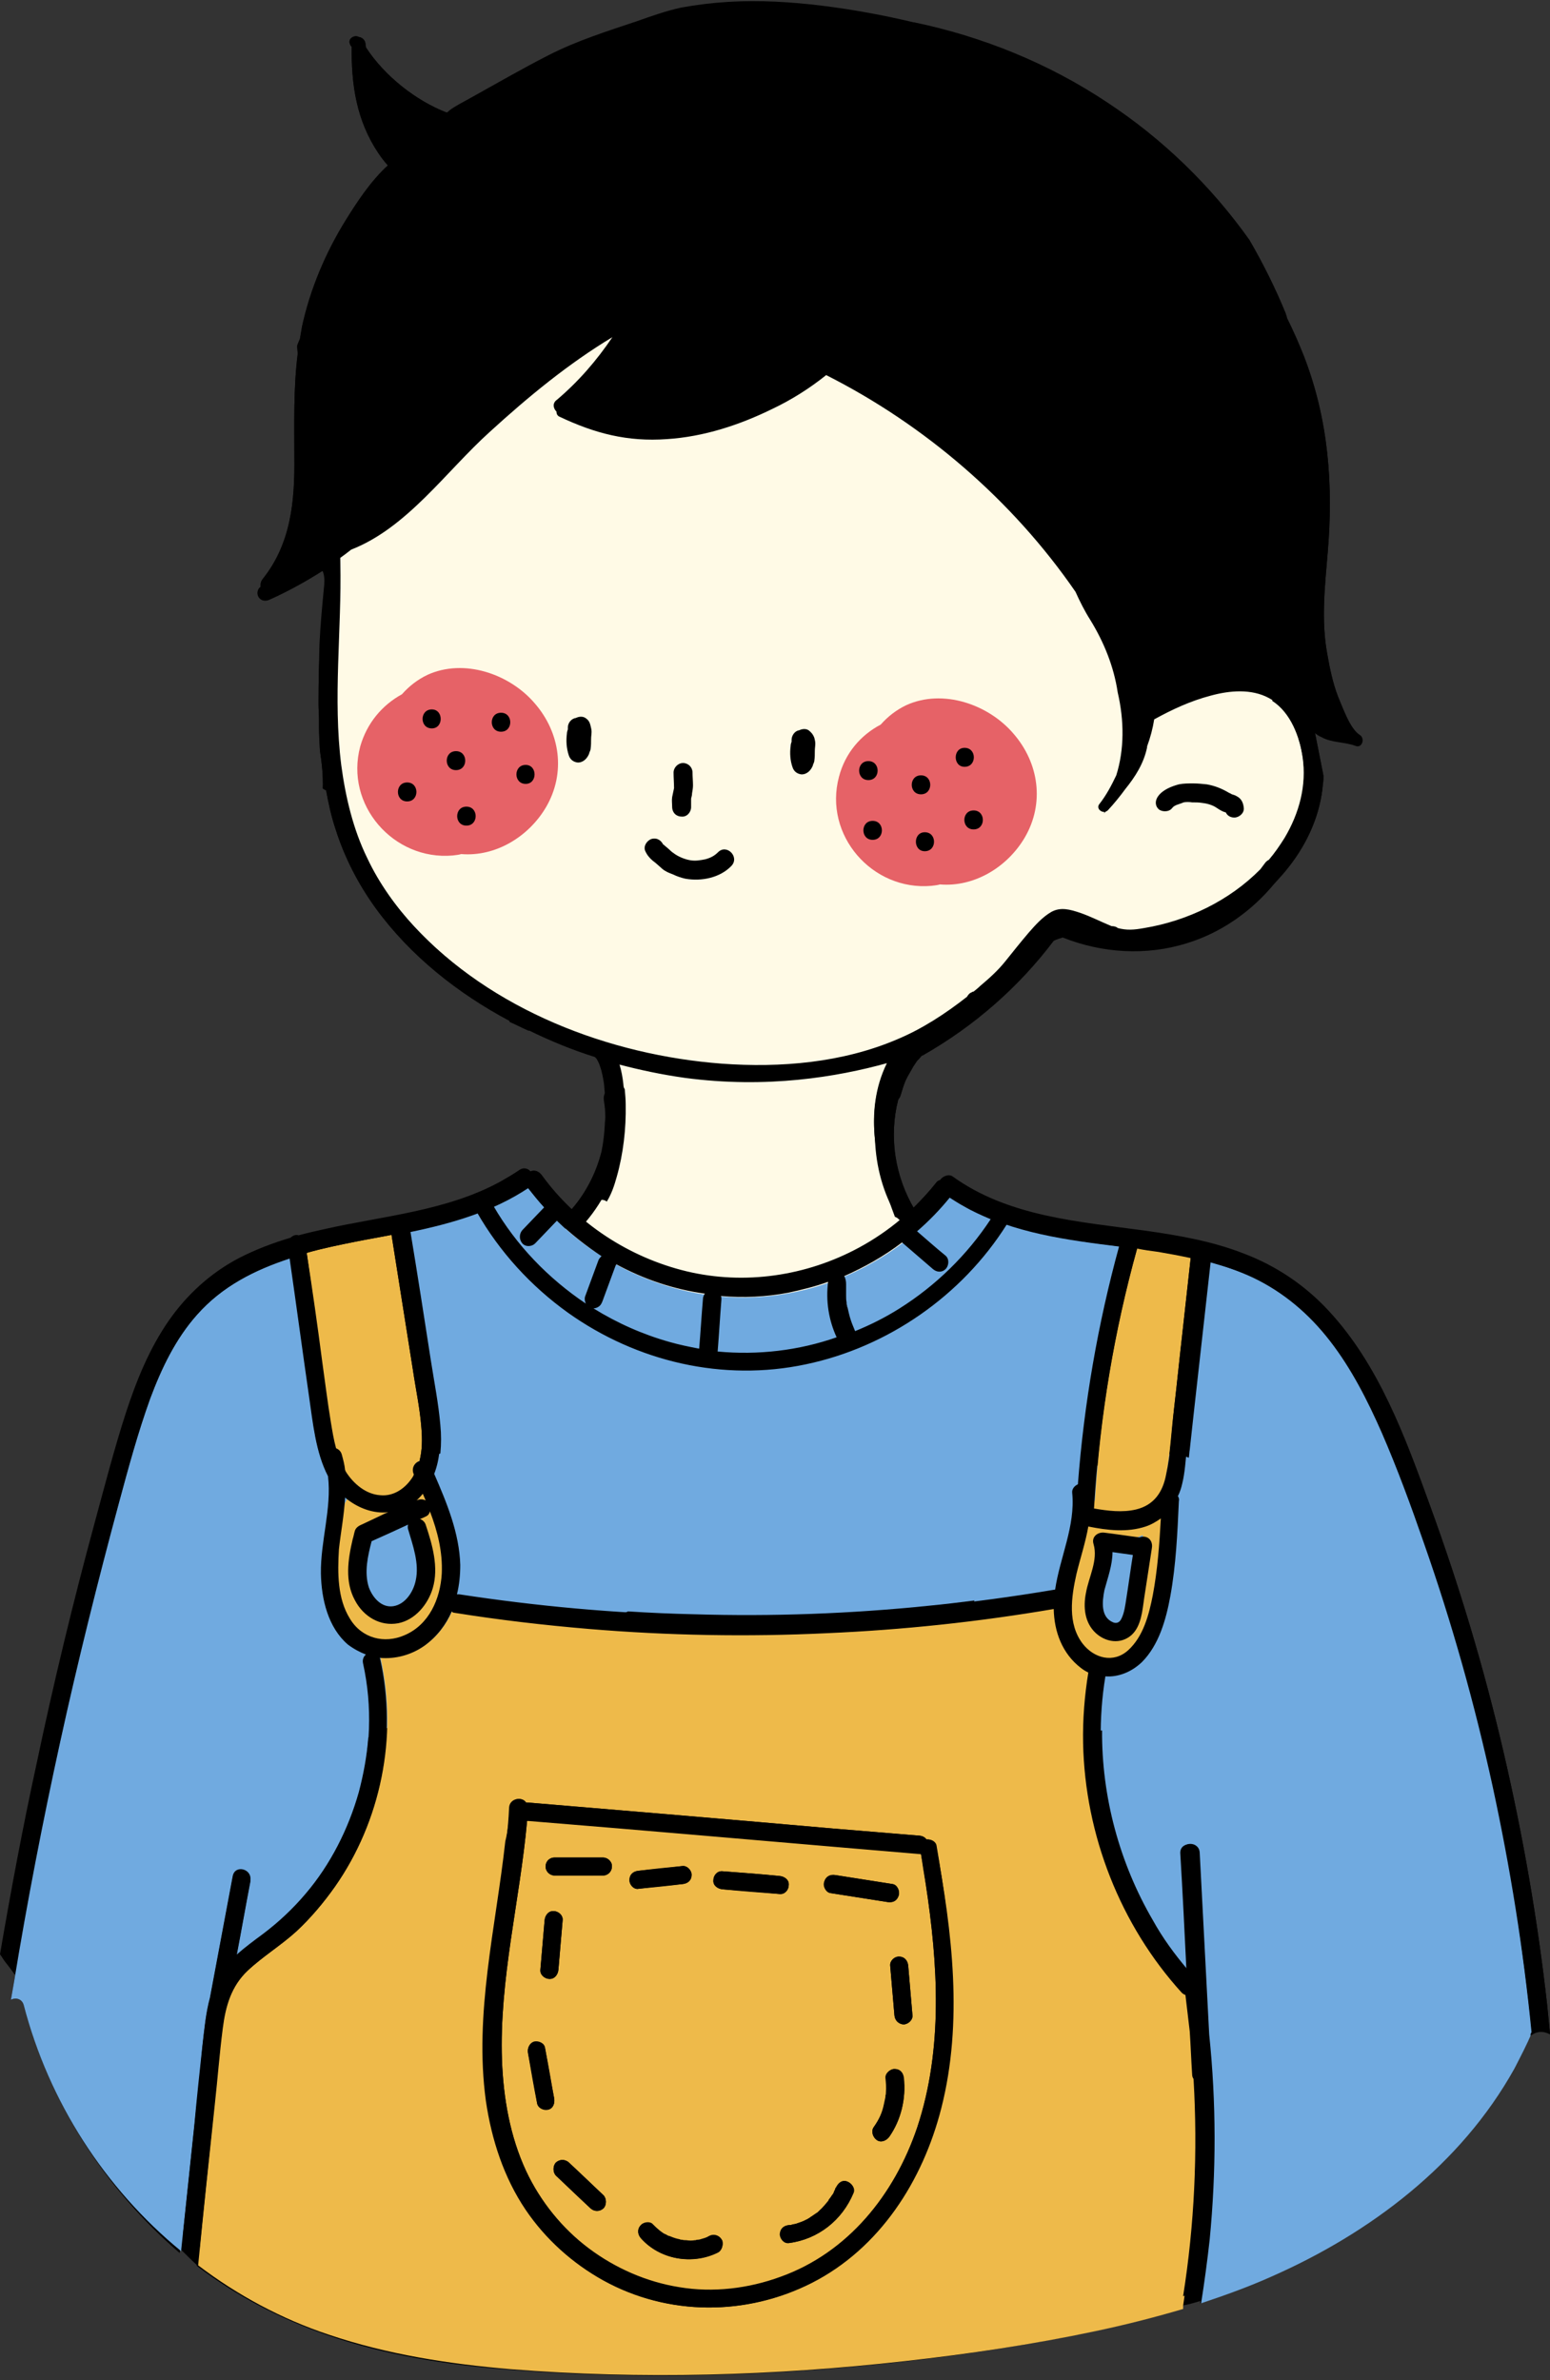
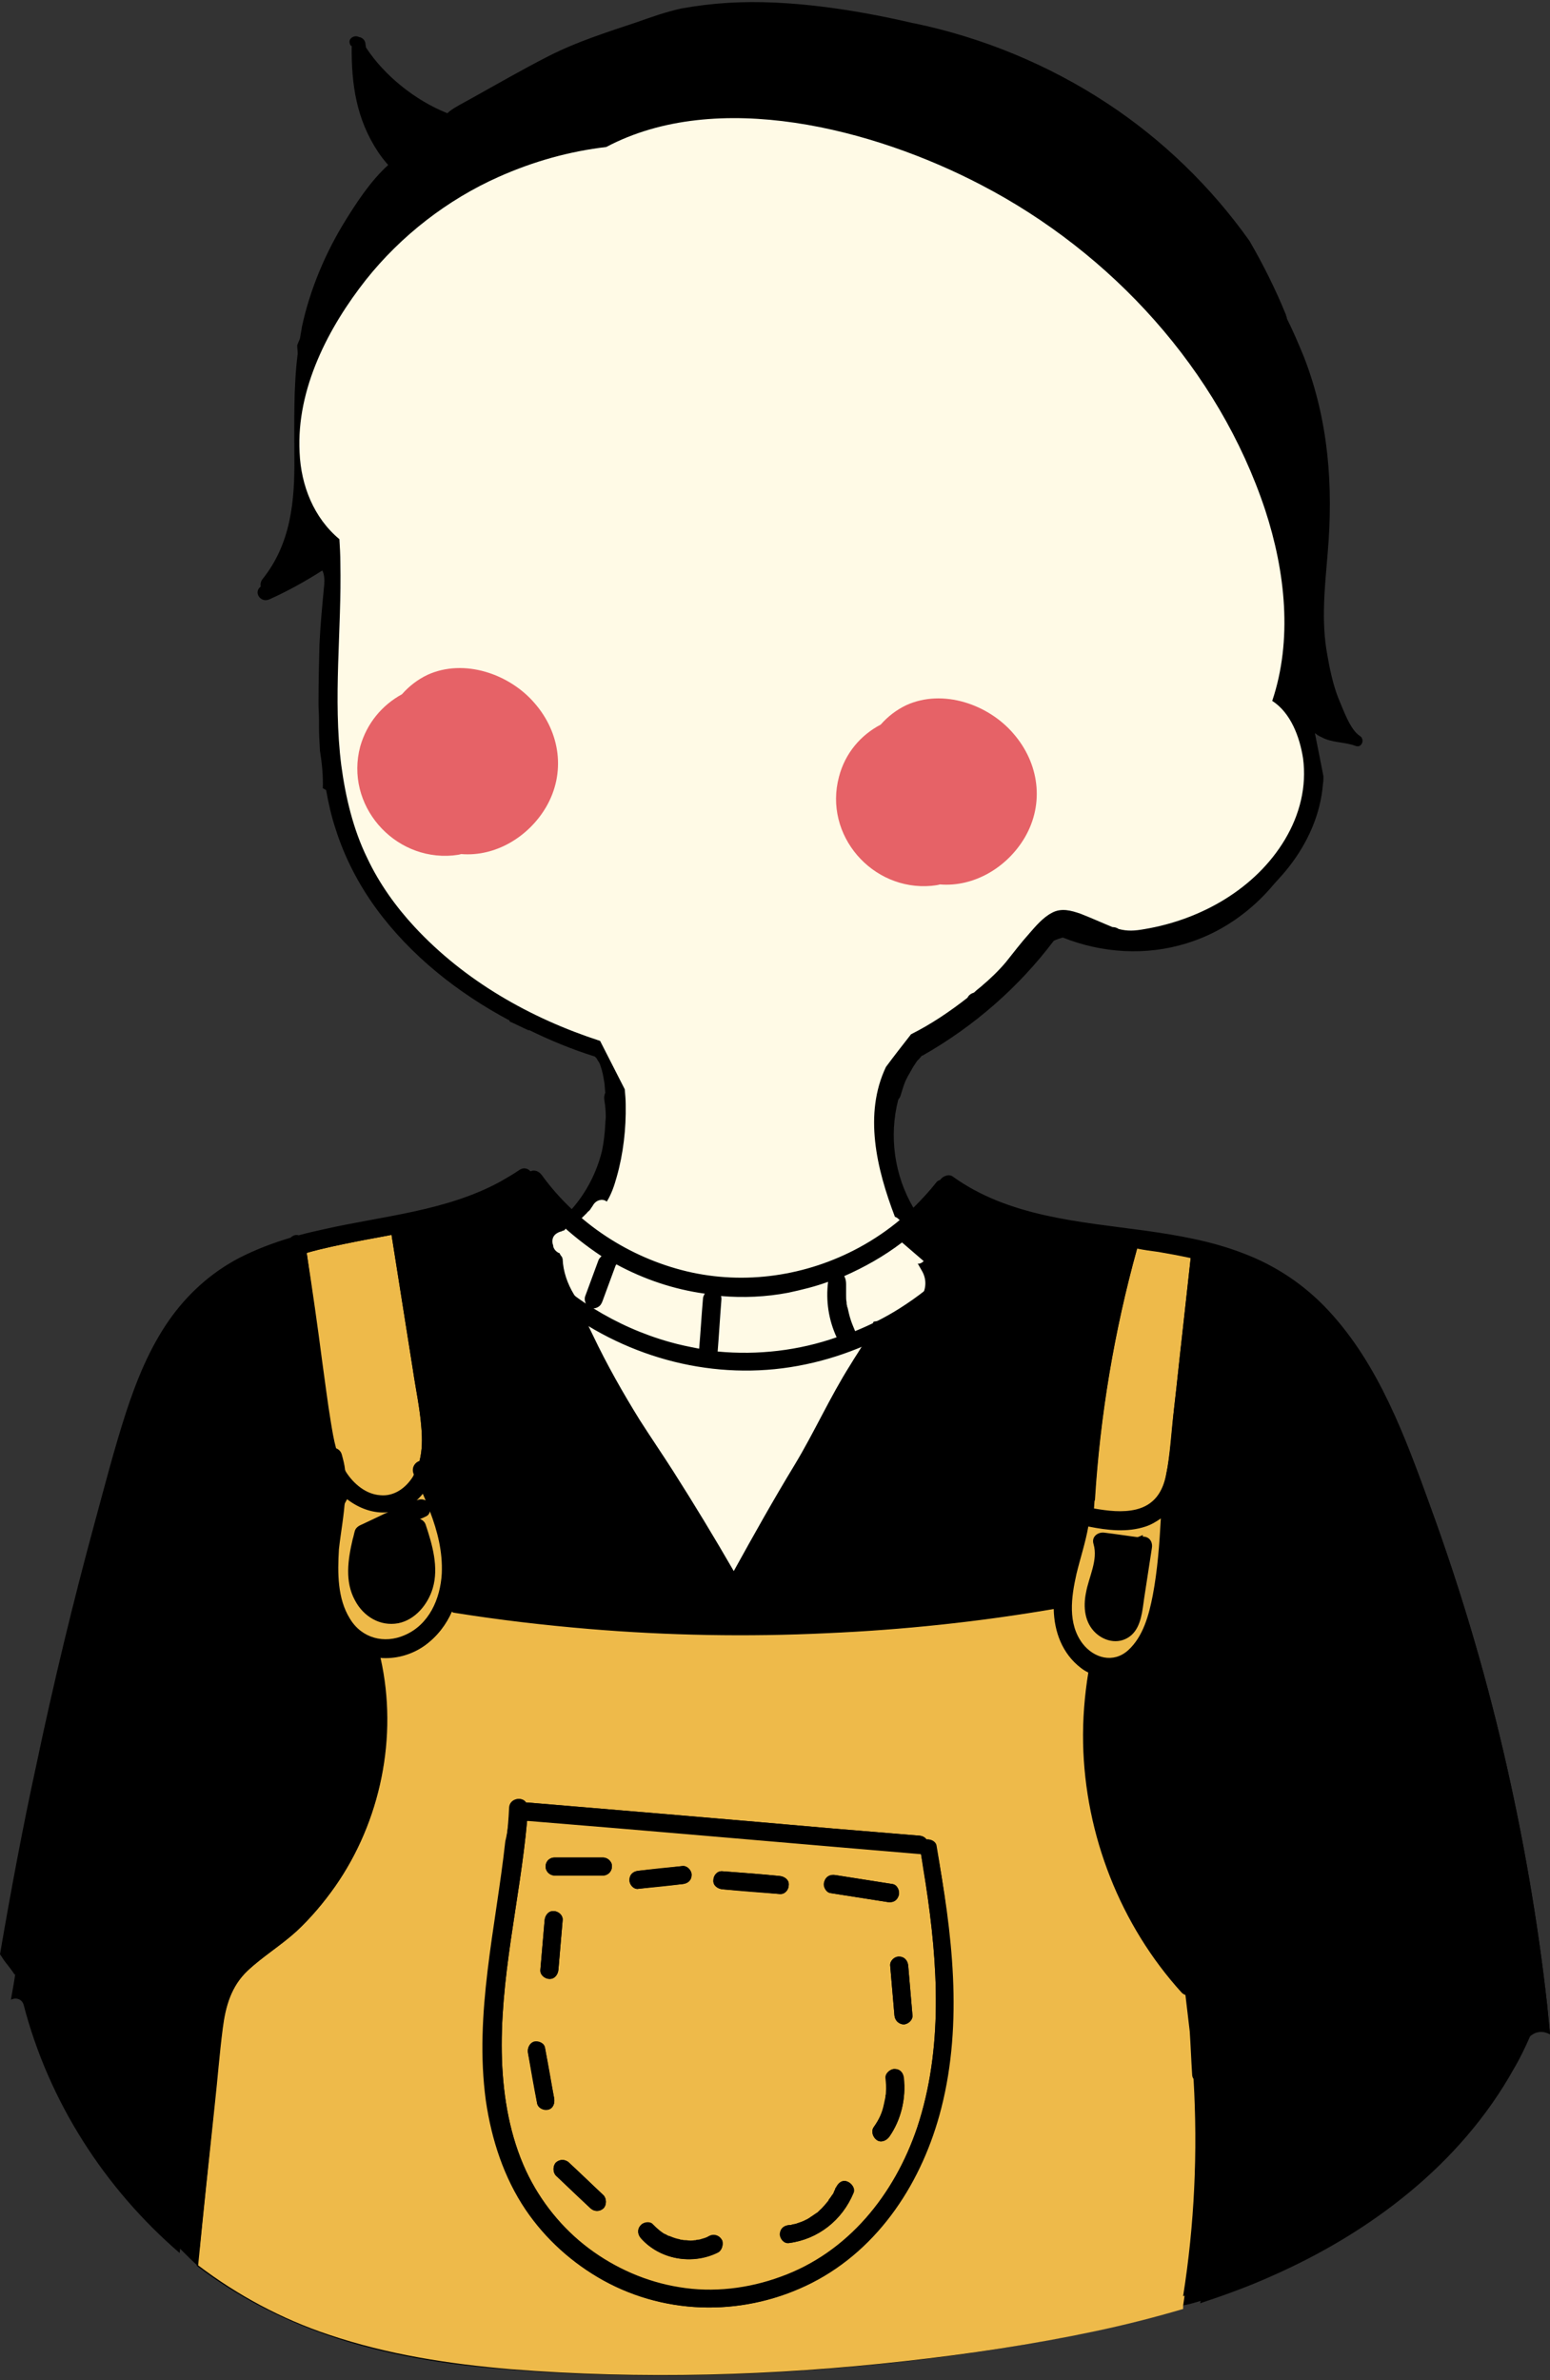
<svg xmlns="http://www.w3.org/2000/svg" fill="#000000" height="501.9" preserveAspectRatio="xMidYMid meet" version="1" viewBox="-0.0 -0.2 327.0 501.9" width="327" zoomAndPan="magnify">
  <rect x="-0.0" y="-0.2" width="327.0" height="501.9" fill="#333333" stroke="none" />
  <g>
    <g id="change1_1">
      <path d="M327,428.8c-1.3-0.7-2.8-0.8-4.2,0.4c-1,2.3-2.1,4.6-3.4,6.8c-11.3,20.3-30.5,34.7-51.2,43.8c-4.9,2.2-9.9,4-15,5.7 c0-0.2,0.1-0.3,0.1-0.5c-1.3,0.4-2.7,0.8-4,1c0,0.2,0,0.5,0,0.7c-6.1,1.8-12.3,3.4-18.6,4.7c-13.2,2.8-26.6,4.9-40.1,6.4 c-27.5,3.1-55.5,3.9-83.2,1.7c-13-1-26-3-38.4-7.3c-9.9-3.4-19.2-8.3-27.5-14.6c0-0.1,0-0.2,0-0.2c-1-0.9-1.9-1.8-2.7-2.6 c-0.3-0.3-0.5-0.5-0.8-0.8l-0.1,0.9C22.1,461.3,10.3,443,5,422.6c-0.4-1.4-1.8-1.6-2.7-1.1c0.2-1.1,0.4-2.3,0.6-3.4 c0.1-0.6,0.2-1.3,0.3-1.9c-0.6-0.9-1.3-1.8-2-2.6c-0.4-0.5-0.7-1.1-1.1-1.6c2.3-13.4,4.8-26.8,7.7-40.1c3.6-17.1,7.7-34.1,12.3-51 c2.1-7.8,4.1-15.5,6.6-23.2c2.2-6.7,5-13.4,9-19.3c3.9-5.6,8.9-10.1,14.8-13.2c3.5-1.8,7.2-3.2,10.9-4.3c0.2-0.2,0.5-0.4,0.8-0.5 c0.3-0.1,0.6-0.1,0.9,0c1.8-0.5,3.6-0.9,5.4-1.3c12.4-2.8,25.7-3.8,37-10c1.4-0.8,2.8-1.6,4.1-2.5c0.9-0.6,1.8-0.3,2.3,0.3 c0.9-0.4,1.8,0,2.4,0.8c1.9,2.6,4,5,6.3,7.1c3.1-3.5,5.3-7.8,6.4-12.3c0.4-1.9,0.6-3.8,0.7-5.7c0-0.5,0.1-1,0.1-1.5 c0-1.2-0.1-2.3-0.3-3.5c-0.1-0.6,0-1.1,0.2-1.6c-0.1-0.7-0.1-1.4-0.2-2.1c-0.2-1.2-0.4-2.4-0.8-3.5c-0.2-0.6-0.2-0.6-0.6-1.2 c-0.1-0.2-0.2-0.4-0.4-0.6l0,0c-0.1-0.1-0.1-0.1-0.2-0.2c-4.8-1.5-9.4-3.4-13.9-5.6v0.1c-1.4-0.6-2.7-1.3-4.1-1.9 c0-0.1,0-0.1,0-0.2c-10.9-5.8-20.9-13.7-28.2-23.7c-3.7-5.1-6.6-10.7-8.5-16.7c-0.9-2.7-1.5-5.4-2-8.2c-0.2-0.1-0.4-0.2-0.7-0.4 c0.1-2.6-0.2-5.4-0.6-7.9c-0.1-1.7-0.2-3.4-0.2-5.1c0,0,0,0,0,0l0-0.6c0-0.3,0-0.7,0-1c0-1-0.1-2-0.1-3v-0.9c0-4,0.1-7.9,0.2-11.9 c0.2-4.2,0.6-8.3,1-12.5c0.1-1.2,0-2.2-0.4-3c-3.6,2.3-7.4,4.4-11.2,6.1c-1.8,0.8-3.4-1.5-1.8-2.7c-0.1-0.5,0-1.1,0.4-1.6 c6-7.5,6.8-16.5,6.7-25.7c0-7.3-0.2-14.6,0.7-21.8c0-0.6-0.1-1.2-0.1-1.8c0.1-0.2,0.1-0.3,0.2-0.5c0.1-0.3,0.3-0.6,0.4-1 c0.1-0.8,0.3-1.6,0.4-2.4c1.7-7.9,5-15.7,9.3-22.6c2-3.2,5.1-8.1,8.9-11.5c-0.8-0.9-1.5-1.8-2.1-2.7c-4.6-6.9-5.7-14.3-5.6-22.4 C74,9.5,73.9,9.3,73.8,9c-0.4-1.1,1-1.9,1.9-1.4C76.4,7.7,77,8.2,77.1,9c0,0.3,0.1,0.5,0.1,0.8c3.9,6,10.5,11.2,17,13.8 c0,0,0.1,0,0.1,0.1c0.2-0.1,0.4-0.3,0.5-0.4c1.3-1,2.8-1.7,4.2-2.5c5.6-3.1,11.1-6.3,16.8-9.2c5.9-3,12.2-5,18.5-7.1 c3.1-1.1,6.2-2.2,9.4-2.9c3.3-0.6,6.6-1,9.9-1.2c6.6-0.4,13.3,0,19.8,0.8c6.5,0.8,12.9,2,19.3,3.5c0,0,0,0,0.1,0 c14.5,3,28.5,8.8,40.8,16.9c11.7,7.7,21.9,17.6,30,29c2.9,5,5.5,10.2,7.7,15.6c0,0,0,0,0,0.1c0.1,0.2,0.2,0.5,0.2,0.7 c1.3,2.6,2.5,5.4,3.6,8.1c5.2,13.4,6.2,27.2,5,41.3c-0.6,7.1-1.4,14.4-0.1,21.4c0.5,2.9,1.2,6.3,2.3,9.1c1,2.3,2.5,6.8,4.6,8.1 c1.1,0.7,0.4,2.6-0.9,2.1c-2.4-0.9-5-0.6-7.3-1.9c-0.5-0.2-0.9-0.5-1.3-0.8c0.6,3,1.2,6,1.8,9.1c0,0.5,0,1.1-0.1,1.6 c-0.5,6.4-3.2,12.4-7.1,17.4c-1,1.3-2.1,2.5-3.2,3.7c-4.8,5.8-11.2,10.3-18.4,12.5c-8.6,2.7-17.9,2.1-26.2-1.2 c-0.7,0.2-1.3,0.4-1.9,0.7c-7.4,9.8-16.8,18-27.5,24.1c-0.1,0.1-0.2,0.1-0.3,0.1c-0.2,0.2-0.4,0.5-0.6,0.7c0,0-0.1,0.1-0.1,0.1 c-0.1,0.1-0.1,0.1-0.2,0.2c-0.2,0.2-0.3,0.4-0.5,0.7c-0.3,0.4-0.6,0.9-0.8,1.3c-0.3,0.5-0.5,0.9-0.8,1.4c-0.1,0.2-0.2,0.4-0.3,0.6 c-0.1,0.1-0.1,0.3-0.2,0.4c0,0,0,0,0,0c0,0,0,0,0,0c-0.4,1-0.7,2-1,3c-0.1,0.4-0.3,0.6-0.5,0.9c-2,7.7-0.8,16,3.2,22.8 c1.7-1.7,3.3-3.4,4.8-5.3c0.2-0.3,0.5-0.4,0.8-0.5c0.5-0.8,1.8-1.3,2.6-0.7c11.8,8.5,26.7,9.5,40.5,11.4c7,1,14.1,2.2,20.8,4.8 c6.9,2.6,13,6.7,18,12.1c10.6,11.4,16.2,26.7,21.5,41.1c6.2,17,11.4,34.3,15.5,51.9c4.1,17.6,7.2,35.4,9.2,53.3 C326.6,424.7,326.8,426.8,327,428.8z" fill="inherit" />
    </g>
    <g id="change2_1">
      <path d="M77.2,58.8c7.4-9.3,17.2-16.9,28-21.7c7.4-3.3,15-5.4,22.7-6.3c23.4-12.4,56.3-3.9,79.1,8 c27.5,14.3,50.1,39,59.9,68.5c4.3,13.1,5.8,27.5,1.5,40.3c3.9,2.5,5.8,7.6,6.5,12.1c0.8,6-0.7,11.9-3.8,17.1 c-6.2,10.4-17.7,16.9-29.5,18.9c-2.2,0.4-3.7,0.5-5.6,0c0,0,0,0,0,0c-0.4-0.3-0.9-0.4-1.3-0.4c-2.2-0.9-4.4-1.9-6.7-2.8 c-2-0.7-4.1-1.3-6.1-0.2c-1.9,1-3.4,2.8-4.8,4.4c-1.7,1.9-3.3,4-4.9,6c-1.6,1.9-3.4,3.6-5.3,5.2c-0.5,0.4-1,0.8-1.4,1.2 c-0.2,0.1-0.3,0.1-0.5,0.2c-0.4,0.2-0.7,0.5-0.9,0.9c-3.7,2.9-7.7,5.6-11.9,7.7c-1.8,2.3-3.6,4.6-5.3,6.9c-4.7,9.9-2,21.4,1.9,31.6 c0.3,0.1,0.5,0.2,0.8,0.5c1.7,1.5,3.3,3.1,5,4.6c0.5,0.5,0.7,1.2,0.5,1.8c0.2,0.3,0.3,0.7,0.3,1.1c0,0.5-0.2,1.1-0.6,1.4 c-0.3,0.3-0.7,0.5-1.2,0.5c0,0,0,0.1,0.1,0.1c0.3,0.5,0.5,0.9,0.8,1.4c2.1,3.6-0.7,7.9-4.5,8.1c-1,0.6-2.1,1.2-3.2,1.8 c-0.8,0.5-1.6,0.7-2.5,0.8c-0.6,1.4-1.2,2.8-1.9,4.2c-0.9,1.7-2,3.2-3,4.9c-4.3,6.8-7.6,14.2-11.7,21c-4.5,7.4-8.7,14.9-12.9,22.5 c-4.1-7.1-8.4-14.2-12.8-21.1c-2.3-3.6-4.7-7.1-7-10.7c-3.6-5.8-7-11.8-9.9-17.9c-1-2-1.9-4-2.7-6c-0.4-0.9-0.7-1.8-1.3-2.6 c-1.4-2.3-2.3-4.9-2.4-7.5c0-0.1-0.1-0.2-0.1-0.3c0-0.1,0-0.1-0.1-0.2c0,0,0-0.1-0.1-0.1c-0.1-0.2-0.2-0.3-0.3-0.5c0,0,0,0,0-0.1 c-0.6-0.2-1.1-0.7-1.3-1.2c-0.1-0.2-0.1-0.4-0.1-0.5c-0.2-0.4-0.2-1-0.1-1.4c0.2-0.7,0.7-1.1,1.4-1.4c0.1,0,0.2-0.1,0.3-0.1 c0,0,0.1,0,0.1,0c0.2-0.1,0.3-0.2,0.5-0.2c0.1,0,0.1-0.1,0.2-0.1l0.6-0.8c0.5-0.7,1.3-1.1,2.1-0.9c0,0,0.1-0.1,0.1-0.1 c0.7-0.6,1.3-1.2,1.9-1.8c0.1-0.1,0.2-0.3,0.4-0.4c0.1-0.1,0.1-0.1,0.2-0.2c0,0,0-0.1,0.1-0.1c0.2-0.4,0.5-0.7,0.7-1.1 c0.6-0.9,1.8-1.3,2.7-0.7c0,0,0.1,0.1,0.1,0.1c1-1.6,1.6-3.4,2.1-5.2c1.4-4.9,2-10.2,1.9-15.3c0-1-0.1-2.1-0.2-3.2l-5.2-10.2 c-14.8-4.8-28.6-12.7-39.1-24c-4-4.3-7.5-9.2-10-14.5c-3-6.1-4.6-12.9-5.5-19.6c-1.8-14.2,0.1-28.5-0.2-42.7c0-1.7-0.1-3.4-0.2-5 c-5.4-4.5-8.1-11.3-8.4-18.3C62.5,81.7,69.4,68.7,77.2,58.8z" fill="#fffae6" />
    </g>
    <g id="change3_1">
      <path d="M177,163.6c-3.3,12.3,7,24.1,19.5,23c0.6-0.1,1.2-0.1,1.8-0.3c7.2,0.6,14.2-3.6,17.9-9.9 c4.2-7.2,3-15.7-2.4-21.9c-5.3-6.2-14.9-9.5-22.6-6c-2.1,1-3.9,2.4-5.4,4.1C181.6,154.8,178.3,158.6,177,163.6z M95.5,180.2 c0.6-0.1,1.2-0.1,1.8-0.3c7.2,0.6,14.2-3.6,17.9-9.9c4.2-7.2,3-15.7-2.4-21.9c-5.3-6.2-14.9-9.5-22.6-6c-2.1,1-3.9,2.4-5.4,4.1 c-4.2,2.3-7.4,6.1-8.8,11C72.7,169.5,83,181.3,95.5,180.2z" fill="#e66267" />
    </g>
    <g id="change1_2">
-       <path d="M194.3,163.3c2.6,0,2.6,4,0,4C191.7,167.3,191.7,163.3,194.3,163.3z M91.1,149.4c-2.6,0-2.6,4,0,4 C93.6,153.4,93.6,149.4,91.1,149.4z M203.5,161.5c2.6,0,2.6-4,0-4C201,157.5,201,161.5,203.5,161.5z M96.2,158.2c-2.6,0-2.6,4,0,4 C98.8,162.2,98.8,158.2,96.2,158.2z M85.9,164.8c-2.6,0-2.6,4,0,4C88.5,168.8,88.5,164.8,85.9,164.8z M205.4,174.7c2.6,0,2.6-4,0-4 C202.8,170.7,202.8,174.7,205.4,174.7z M247.2,170.3c0.4-0.5,0.5-0.5,1.1-0.8c0,0,0,0,0.1,0c0,0,0,0,0,0c0.1-0.1,0.3-0.1,0.5-0.2 c0.3-0.1,0.6-0.2,0.8-0.3c0.5-0.1,1.2-0.1,1.8,0c0.7,0,1.4,0,2,0.1c1,0.1,2.2,0.4,3.1,1c0.6,0.4,1.2,0.8,1.9,1c0,0,0.1,0,0.1,0 c0.3,0.7,1,1.1,1.8,1.1c1,0,2.1-0.9,2-2c-0.1-1.1-0.5-2-1.5-2.5c-0.3-0.2-0.7-0.3-1-0.4c0,0-0.2-0.1-0.2-0.1c0,0,0,0,0,0 c0,0,0,0,0,0c-0.1-0.1-0.2-0.1-0.4-0.2c-1.5-0.9-3-1.5-4.7-1.8c-1-0.1-1.9-0.2-2.9-0.2c-1,0-2,0-3,0.2c-1.5,0.4-3.3,1.1-4.3,2.4 c-0.7,0.9-0.8,2,0,2.8C245,171,246.5,171.1,247.2,170.3z M195.1,179.3c2.6,0,2.6-4,0-4C192.6,175.3,192.6,179.3,195.1,179.3z M183.2,160.3c-2.6,0-2.6,4,0,4C185.8,164.3,185.8,160.3,183.2,160.3z M170.6,153.8c-0.6-0.4-1.4-0.3-2,0c0,0,0,0,0,0 c-0.9,0.1-1.6,1.1-1.6,2c0,0.1,0,0.2,0,0.4c-0.1,0.3-0.2,0.6-0.2,0.9c-0.2,1.5-0.1,3.1,0.4,4.5c0.3,0.9,1,1.4,1.9,1.5 c1.2,0,2-0.9,2.4-1.9c0,0,0,0,0-0.1c0.1-0.3,0.3-0.6,0.3-0.9c0.1-0.7,0.1-1.4,0.1-2.1c0-0.5,0.1-1,0.1-1.5c0-0.4-0.1-0.8-0.2-1.2 C171.5,154.6,171.1,154.2,170.6,153.8z M151.5,179.5c-0.8,0.8-1.6,1.2-2.7,1.5c-1,0.2-2.1,0.4-3.2,0.2c-1.2-0.2-2.6-0.8-3.5-1.5 c-0.5-0.3-0.8-0.7-1.3-1.1c-0.2-0.2-0.4-0.3-0.6-0.5c-0.2-0.2-0.4-0.4-0.2,0c-0.4-1-1.3-1.7-2.5-1.4c-1,0.3-1.8,1.5-1.4,2.5 c0.4,0.9,0.9,1.5,1.6,2.1c0.7,0.5,1.3,1.1,2,1.7c0.7,0.6,1.5,0.9,2.3,1.2c0.8,0.4,1.7,0.7,2.6,0.9c3.4,0.6,7.3-0.2,9.7-2.7 C156.1,180.5,153.3,177.7,151.5,179.5z M98.4,169.9c-2.6,0-2.6,4,0,4C101,173.9,101,169.9,98.4,169.9z M55,123.7 c-0.1-0.5,0-1.1,0.4-1.6c6-7.5,6.8-16.5,6.7-25.7c0-7.3-0.2-14.6,0.7-21.8c0-0.6-0.1-1.2-0.1-1.8c0.1-0.2,0.1-0.3,0.2-0.5 c0.1-0.3,0.3-0.7,0.4-1c0.1-0.8,0.3-1.6,0.4-2.4c1.7-7.9,5-15.7,9.3-22.6c2-3.2,5.1-8.1,8.9-11.5c-0.8-0.9-1.5-1.8-2.1-2.7 c-4.6-6.9-5.7-14.3-5.6-22.4C74,9.5,73.9,9.3,73.8,9c-0.4-1.1,1-1.9,1.9-1.4C76.4,7.7,77,8.2,77.1,9c0,0.3,0.1,0.5,0.1,0.8 c3.9,6,10.5,11.2,17,13.7c0,0,0.1,0,0.1,0c0.2-0.1,0.4-0.3,0.5-0.4c1.3-1,2.8-1.7,4.2-2.5c5.6-3.1,11.1-6.3,16.8-9.2 c5.9-3,12.2-5,18.5-7.1c3.1-1.1,6.2-2.2,9.4-2.9c3.3-0.6,6.6-1,9.9-1.2c6.6-0.4,13.3,0,19.8,0.8c6.5,0.8,13,2,19.3,3.5 c0,0,0,0,0.1,0c14.5,3,28.5,8.7,40.8,16.9c11.7,7.7,21.9,17.6,30,29c2.9,5,5.5,10.2,7.7,15.6c0,0,0,0,0,0.1 c0.1,0.2,0.2,0.5,0.2,0.7c1.3,2.6,2.5,5.3,3.6,8.1c5.2,13.4,6.2,27.2,5,41.3c-0.6,7.1-1.4,14.4-0.1,21.4c0.5,2.9,1.2,6.3,2.3,9.1 c1,2.3,2.5,6.8,4.6,8.1c1.1,0.7,0.4,2.6-0.9,2.1c-2.4-0.9-5-0.7-7.3-1.9c-0.5-0.2-0.9-0.5-1.3-0.8c0.6,3,1.2,6,1.8,9.1 c0,0.5,0,1.1-0.1,1.6c-0.5,6.4-3.2,12.4-7.1,17.4c-1,1.3-2.1,2.5-3.2,3.7c-4.8,5.8-11.2,10.3-18.4,12.5c-8.6,2.7-17.9,2.1-26.2-1.2 c-0.7,0.2-1.3,0.4-1.9,0.7c-7.4,9.8-16.8,18-27.5,24.1c-0.1,0.1-0.2,0.1-0.3,0.1c-0.2,0.2-0.4,0.5-0.6,0.7c0,0-0.1,0.1-0.1,0.1 c-0.1,0.1-0.1,0.2-0.2,0.2c-0.2,0.2-0.3,0.4-0.5,0.7c-0.3,0.4-0.6,0.9-0.8,1.3c-0.3,0.5-0.5,0.9-0.8,1.4c-0.1,0.2-0.2,0.4-0.3,0.7 c-0.1,0.1-0.1,0.3-0.2,0.4c0,0,0,0,0,0c0,0,0,0,0,0c-0.4,1-0.7,2-1,3c-0.1,0.4-0.3,0.6-0.5,0.9c-2,7.9-0.7,16.3,3.5,23.3 c-1.3,0.5-2.6,1.1-3.9,1.6c0-0.1,0-0.1,0.1-0.2c-2.9-4.9-4.4-10.5-4.6-16.2c0,0,0,0,0,0c-0.6-5.5,0-11,2.5-16.1 c-10.5,2.9-25.3,5.4-42.6,3.1c-5-0.7-9.6-1.7-13.8-2.8c0.8,2.6,1,5.5,1,8c0.1,2,0,4.1-0.2,6.1c0,0.7-0.1,1.3-0.2,2 c0,0.2,0,0.3-0.1,0.5c0,0.2-0.1,0.4-0.1,0.5c-0.1,0.7-0.2,1.4-0.3,2l-0.1,0c-1.4,5.9-4.4,11.4-8.7,15.8c-1.1-0.9-2.2-1.7-3.3-2.6 c0.1-0.1,0.1-0.2,0.2-0.2c0.1-0.2,0.3-0.4,0.5-0.6c0.2-0.2,0.4-0.3,0.6-0.3c3.3-3.6,5.7-8.1,6.9-12.9c0.4-1.9,0.6-3.8,0.7-5.7 c0-0.5,0.1-1,0.1-1.5c0-1.2-0.1-2.3-0.3-3.5c-0.1-0.6,0-1.1,0.2-1.6c-0.1-0.7-0.1-1.4-0.2-2.1c-0.2-1.2-0.4-2.4-0.8-3.5 c-0.2-0.6-0.2-0.6-0.5-1.2c-0.1-0.2-0.2-0.4-0.4-0.6l0,0c-0.1-0.1-0.1-0.1-0.2-0.2c-4.8-1.5-9.4-3.4-13.9-5.6v0.1 c-1.4-0.6-2.7-1.3-4.1-1.9c0-0.1,0-0.1,0-0.2c-10.9-5.8-20.9-13.7-28.2-23.7c-3.7-5.1-6.6-10.7-8.5-16.7c-0.9-2.7-1.5-5.4-2-8.2 c-0.2-0.1-0.4-0.2-0.7-0.4c0.1-2.6-0.2-5.4-0.6-8c-0.1-1.7-0.2-3.4-0.2-5.1c0,0,0,0,0,0c0-0.2,0-0.4,0-0.6c0-0.3,0-0.7,0-1 c0-1-0.1-2-0.1-3c0-0.3,0-0.6,0-0.9c0-4,0.1-7.9,0.3-11.9c0,0,0,0,0,0c0.2-4.2,0.6-8.3,1.1-12.5c0.1-1.2,0-2.2-0.4-3 c-3.6,2.3-7.4,4.4-11.2,6.1C54.9,127.3,53.4,124.9,55,123.7z M71.6,124.9c-0.2,10.3-1,20.7-0.3,31c0,0.2-0.1,0.5-0.1,0.7 c0.1,5.6,1,11.3,3.1,16.6c0.1,0.2,0.2,0.5,0.3,0.7c0.7,2.2,1.6,4.4,2.6,6.6c2.6,5.3,6,10.2,10,14.5c16.5,17.8,41.3,27.3,65.1,29.1 c12.4,0.9,25.4-0.2,36.9-5.1c5.3-2.2,10.2-5.4,14.8-9c0.2-0.3,0.4-0.7,0.9-0.9c0.2-0.1,0.3-0.2,0.5-0.2c0.5-0.4,1-0.8,1.4-1.2 c1.9-1.6,3.7-3.2,5.3-5.2c1.6-2,3.2-4,4.9-6c1.4-1.6,2.9-3.3,4.8-4.4c2-1.1,4-0.5,6.1,0.2c2.3,0.8,4.4,1.9,6.6,2.8 c0.5,0,1,0.1,1.3,0.4c0,0,0,0,0,0c1.9,0.5,3.4,0.4,5.6,0c9.1-1.5,18-5.8,24.5-12.4c0.3-0.4,0.6-0.8,0.9-1.2 c0.2-0.3,0.5-0.6,0.9-0.8c1.2-1.4,2.3-3,3.3-4.6c3.1-5.2,4.7-11.1,3.8-17.1c-0.2-1.2-0.4-2.4-0.8-3.6c0-0.1-0.1-0.3-0.1-0.4 c-1.1-3.4-3-6.7-6.2-8.4c-3.7-2-8.3-1.6-12.3-0.5c-4.2,1.1-8.1,2.9-11.9,5c-0.3,1.9-0.8,3.8-1.5,5.7c0,0.1,0,0.1,0,0.2 c-0.7,3.4-2.5,6.2-4.6,8.8c-1.1,1.5-2.3,3-3.7,4.5c-0.1,0.1-0.3,0.2-0.5,0.3c-0.1,0.1-0.2,0.2-0.3,0.3c0-0.1,0.1-0.2,0.1-0.3 c-0.8,0.1-1.7-0.8-1.1-1.6c1.5-1.9,2.6-4,3.6-6.1c1.7-5.4,1.7-11.5,0.3-17.5c-0.8-5.4-2.9-10.6-5.8-15.3c-1.2-1.9-2.2-3.9-3.1-5.9 c-13.3-19.3-31.8-35.2-52.6-45.7c-3.5,2.8-7.3,5.2-11.3,7.1c-6.9,3.4-14.5,5.9-22.3,6.4c-8.3,0.6-15.2-1.2-22.6-4.7 c-0.5-0.2-0.7-0.6-0.7-1.1c-0.7-0.7-0.9-1.8,0.1-2.5c4.5-3.8,8.4-8.3,11.7-13.2c-9.3,5.6-17.8,12.6-25.9,20 c-9.2,8.3-17.4,20.2-29.2,24.8c-0.9,0.7-1.8,1.4-2.7,2c-0.1,1.8-0.2,3.7-0.2,5.5C71.5,123.9,71.5,124.4,71.6,124.9z M184.1,172.9 c-2.6,0-2.6,4,0,4C186.7,176.9,186.7,172.9,184.1,172.9z M110.9,161.1c-2.6,0-2.6,4,0,4C113.4,165.1,113.4,161.1,110.9,161.1z M105.7,150.1c-2.6,0-2.6,4,0,4C108.3,154.1,108.3,150.1,105.7,150.1z M143.8,172c1.1,0.1,2-0.9,2-2c0-0.6,0-1.2,0-1.8 c0.1-0.4,0.2-0.7,0.2-1.1c0.1-0.6,0.2-1.1,0.2-1.7c0-0.9-0.1-1.8-0.1-2.7c0-1.1-0.9-2-2-2c-1.1,0-2,1-2,2c0,1.1,0.1,2.2,0.1,3.3 c-0.1,0.6-0.3,1.3-0.4,1.9c-0.1,0.7,0,1.3,0,2C141.8,171.2,142.7,172,143.8,172z M123.5,151.2c-0.6-0.4-1.4-0.3-2,0 c-0.9,0.1-1.7,1-1.7,2c0,0.1,0,0.3,0,0.4c-0.1,0.3-0.2,0.6-0.2,0.9c-0.2,1.5-0.1,3.1,0.4,4.6c0.3,0.9,1,1.4,1.9,1.5 c1.2,0,2-0.9,2.4-1.9c0,0,0-0.1,0-0.1c0.1-0.3,0.3-0.6,0.3-0.9c0.1-0.7,0.1-1.4,0.1-2.1c0-0.5,0.1-1,0.1-1.5c0-0.4-0.1-0.8-0.2-1.2 C124.4,152,124.1,151.6,123.5,151.2z" fill="inherit" />
-     </g>
+       </g>
    <g id="change4_1">
-       <path d="M323.2,428.4C323.2,428.4,323.2,428.4,323.2,428.4c-1.1,2.6-2.4,5.1-3.7,7.6 c-11.3,20.3-30.5,34.7-51.1,43.8c-4.9,2.2-9.9,4-15,5.7c0.7-4.5,1.3-8.9,1.8-13.4c1.4-14.4,1.4-28.9-0.1-43.3l-2-38.3 c-0.1-2.5-3.9-2.5-3.8,0c0.4,8.2,0.8,16.5,1.3,24.7c-2.8-3.3-5.3-6.7-7.4-10.5c-7-12-10.8-26-10.7-40c-0.9,0.1-1.9-0.1-2.8-0.4 c-7.2-2.7-9-7.9-8.5-13.7c-2.3,1.3-4.6,2.5-7.2,3.5c-7.8,3.1-13.8-7.1-10.3-13.4c0.6-1.1,1.3-2.2,1.9-3.4c-3.2,0.4-6.4,0.8-9.6,1.1 c-16.5,1.7-33.1,2.3-49.7,1.8c-4.6-0.1-9.2-0.3-13.8-0.6c-18.5,8.3-36.7,17.4-54.8,26.6c-0.3,3.9-1,7.7-2,11.5 c-2.2,7.8-6,15.3-11.2,21.4c-2.7,3.2-5.7,6-9,8.5c-1.9,1.4-3.8,2.8-5.6,4.4c1-5.2,1.9-10.4,2.9-15.6c0.5-2.5-3.2-3.5-3.7-1 c-1.6,8.5-3.2,17-4.8,25.6c-0.9,3.3-1.2,6.8-1.6,10.2c-0.6,5.6-1.2,11.1-1.7,16.7l-2.8,26.6C22.1,461.3,10.3,443,5,422.6 c-0.4-1.4-1.8-1.6-2.7-1.1c0.2-1.1,0.4-2.3,0.6-3.4c2.8-17.1,6.1-34.1,9.8-51c3.7-16.9,7.9-33.7,12.4-50.4c2-7.4,4-14.8,6.6-22 c2.4-6.4,5.4-12.7,9.9-17.7c5.3-6,12.2-9.5,19.6-11.9c1.4,9.7,2.7,19.4,4.1,29.1c0.8,5.6,1.3,11.8,4,16.8c0.1,1,0.2,2,0.2,3 c2.8-0.8,5.5-1.5,8.3-2.1c4.9-2.1,9.9-4,15.1-5.6c0.2-2,0.2-4,0-6c-0.4-4.6-1.3-9.1-2-13.6c-1.4-9-2.8-18.1-4.3-27.1 c8.7-1.8,17.4-4.3,24.9-9.3c4.4,6,10,11.1,16.3,14.9c11.6,7,25.4,9.8,38.7,7.3c13.1-2.4,25.4-9.7,33.9-20.2c1.1,0.7,2.1,1.4,3.3,2 c10.1,5.6,21.5,7,32.7,8.4c-4.1,14.8-6.9,30.1-8.3,45.4c2.9,0.3,5.7,1.4,7.7,3.6c1.1-0.7,2.4-1.1,3.6-1.2c2.4-3.7,7.4-5,11.4-3.3 c0.1-0.6,0.1-1.2,0.2-1.7l0.9-8.2l3.5-31.3c3.2,0.9,6.4,1.9,9.5,3.4c6.5,3.1,11.9,7.7,16.3,13.4c4.5,5.8,8,12.6,10.9,19.3 c3.3,7.6,6.2,15.4,8.9,23.3c5.8,16.8,10.6,33.9,14.5,51.3C318.7,393.7,321.4,411,323.2,428.4z" fill="#70aae0" />
-     </g>
+       </g>
    <g id="change5_1">
      <path d="M231.7,351.8c6.2,0.6,11.3-5.5,13.4-10.7c2.8-6.9,2.4-15.4,2.2-22.7c0-1.8-1.4-3.1-3-3.2 c0.8-1.2,1.4-2.6,1.7-4.2c0.9-4.6,1.1-9.5,1.7-14.2c0.6-5.1,1.1-10.2,1.7-15.4c0.6-5.4,1.2-10.9,1.8-16.3c-2.3-0.5-4.5-0.9-6.8-1.3 c-1.5-0.2-3-0.4-4.5-0.7c-4.8,17.3-7.8,35.1-8.9,53c-0.3,0.5-0.5,1.1-0.8,1.8c-1,0.8-1.4,2-1.4,3.2 C224.5,332.1,219.4,350.6,231.7,351.8z M240.2,333c-0.7,2.5-3.1,9.6-5.7,10.3c-4.3,1.2-2.9-4-2.8-6.1c0.1-1.8,0.1-3.6,0.3-5.4 c0.2-2.1,0.5-4.2,0.9-6.3c0.9,0.1,1.8,0.2,2.6,0.4c1.3,0.2,2.3-0.5,2.9-1.4c0.9-0.3,1.8-0.6,2.7-1 C241.2,326.7,241.1,329.9,240.2,333z M194.3,390.7c-21.5-1.8-43.1-3.7-64.6-5.5c-6.1-0.5-12.2-1-18.2-1.5c-0.1,0-0.2,0-0.3,0 c-1.5,16.9-5.9,33.5-5.3,50.6c0.3,8,1.7,16.1,5.1,23.4c3,6.4,7.6,12.1,13.2,16.3c5.6,4.2,12.2,7.1,19.1,8.2 c7.1,1.2,14.6,0.3,21.4-2.2c14.2-5.1,24-17.3,28.8-31.5c5.5-16.6,4.4-34.4,1.8-51.4C194.9,394.8,194.6,392.8,194.3,390.7z M114.9,404.7c0.1-1,0.8-2,1.9-1.9c1,0,2,0.9,1.9,1.9c-0.3,3.5-0.6,7-0.9,10.5c-0.1,1-0.8,2-1.9,1.9c-1,0-2-0.9-1.9-1.9 C114.3,411.7,114.6,408.2,114.9,404.7z M115.6,444.6c-0.9,0.2-2.2-0.3-2.3-1.4c-0.6-3.5-1.2-7-1.9-10.5c-0.2-1,0.3-2.1,1.3-2.4 c0.9-0.2,2.2,0.3,2.3,1.4c0.6,3.5,1.2,7,1.9,10.5C117.1,443.3,116.7,444.4,115.6,444.6z M127.3,465.5c-0.8,0.7-1.9,0.7-2.7,0 c-2.4-2.3-4.8-4.6-7.3-6.9c-0.7-0.7-0.7-2.1,0-2.8c0.8-0.7,1.9-0.7,2.7,0c2.4,2.3,4.8,4.6,7.3,6.9C128,463.4,128,464.8,127.3,465.5 z M127.2,395.3H117c-1,0-1.9-0.9-1.9-1.9c0-1.1,0.8-1.9,1.9-1.9h10.2c1,0,2,0.9,1.9,1.9C129.1,394.4,128.3,395.3,127.2,395.3z M132.8,396.2c0-1.1,0.8-1.8,1.9-1.9c3.1-0.3,6.2-0.6,9.3-1c1-0.1,2,1,1.9,1.9c0,1.1-0.8,1.8-1.9,1.9c-3.1,0.3-6.2,0.6-9.3,1 C133.7,398.3,132.7,397.2,132.8,396.2z M151.5,474.8c-5.4,2.7-12.3,1.5-16.3-3c-0.7-0.8-0.8-2,0-2.7c0.7-0.7,2-0.8,2.7,0 c0.4,0.4,0.8,0.9,1.3,1.2c0,0,0.1,0.1,0.1,0.1c0.1,0.1,0.3,0.2,0.4,0.3c0.2,0.2,0.5,0.3,0.8,0.5c0.3,0.2,0.5,0.3,0.8,0.4 c0,0,0.1,0,0.1,0c0,0,0,0,0,0c0.2,0.1,0.3,0.1,0.5,0.2c0.6,0.2,1.1,0.4,1.7,0.5c0.1,0,0.3,0.1,0.4,0.1c0,0,0.1,0,0.1,0 c0.3,0,0.6,0.1,0.9,0.1c0.6,0,1.2,0,1.8,0c0.1,0,0.1,0,0.1,0c0,0,0.1,0,0.1,0c0.1,0,0.3,0,0.4-0.1c0.3-0.1,0.6-0.1,0.9-0.2 c0.7-0.2,1-0.3,1.5-0.6c0.9-0.5,2.1-0.3,2.6,0.7C152.6,473,152.4,474.3,151.5,474.8z M152.4,398.2c-1-0.1-2-0.8-1.9-1.9 c0-1,0.8-2,1.9-1.9c4,0.3,8.1,0.6,12.1,1c1,0.1,2,0.8,1.9,1.9c0,1-0.8,2-1.9,1.9C160.5,398.8,156.4,398.5,152.4,398.2z M180.1,462.2c-2.4,5.8-7.5,9.8-13.6,10.6c-1,0.1-2-1-1.9-1.9c0-1.2,0.8-1.8,1.9-1.9c-0.1,0-0.1,0-0.1,0c0.1,0,0.3,0,0.3,0 c0.1,0,0.3,0,0.4-0.1c0.3-0.1,0.6-0.1,0.9-0.2c0.5-0.2,1-0.3,1.6-0.6c0.1,0,0.2-0.1,0.2-0.1c0.1-0.1,0.3-0.1,0.4-0.2 c0.3-0.1,0.6-0.3,0.8-0.5c0.5-0.3,1-0.7,1.5-1c0,0,0,0,0,0c0,0,0,0,0.1-0.1c0.1-0.1,0.2-0.2,0.3-0.3c0.2-0.2,0.5-0.4,0.7-0.7 c0.4-0.4,0.8-0.9,1.2-1.4c0,0,0,0,0,0c0,0,0,0,0-0.1c0.1-0.1,0.2-0.3,0.3-0.4c0.2-0.2,0.3-0.5,0.5-0.7c0.2-0.2,0.3-0.5,0.4-0.8 c0.1-0.2,0.2-0.3,0.2-0.5c0,0,0.1-0.2,0.1-0.2c0,0,0,0,0,0.1c0.4-0.9,1.3-1.7,2.3-1.4C179.6,460.1,180.5,461.2,180.1,462.2z M175.2,399c-1-0.1-1.6-1.5-1.3-2.4c0.3-1.1,1.3-1.5,2.3-1.4l12.1,1.9c1,0.1,1.6,1.5,1.3,2.4c-0.4,1.1-1.3,1.5-2.3,1.4L175.2,399z M187.6,450.4c-0.6,0.8-1.7,1.3-2.6,0.7c-0.8-0.5-1.3-1.8-0.7-2.7c1.2-1.7,1.8-3,2.3-5c0.1-0.4,0.2-0.9,0.3-1.4c0-0.1,0-0.3,0-0.3 c0-0.3,0-0.5,0.1-0.7c0.1-1,0-2-0.1-3c-0.1-1,1-2,1.9-1.9c1.2,0,1.8,0.9,1.9,1.9C191.2,442.3,190,446.9,187.6,450.4z M190.6,426.7 c-1.1-0.1-1.8-0.9-1.9-1.9c-0.3-3.5-0.6-7-0.9-10.5c-0.1-1,0.9-2,1.9-1.9c1.1,0,1.8,0.9,1.9,1.9c0.3,3.5,0.6,7,0.9,10.5 C192.6,425.7,191.5,426.7,190.6,426.7z M251.9,438.1c-0.2-0.3-0.3-0.6-0.3-1c-0.2-3-0.3-6-0.5-9c-0.3-2.5-0.6-5-0.9-7.6 c0,0,0-0.1,0-0.1c-0.3-0.1-0.6-0.3-0.8-0.5c-12.9-14.2-20.4-33.2-20.8-52.6c-0.1-5,0.3-10,1.1-14.9c-0.6-0.3-1.1-0.6-1.6-1 c-3.9-3-5.6-7.6-5.7-12.4c-15.8,2.7-31.8,4.4-47.9,5.1c-16.7,0.8-33.5,0.5-50.2-0.9c-9.5-0.8-18.9-1.9-28.3-3.4 c-0.2,0-0.5-0.1-0.6-0.3c-1.2,2.8-3.1,5.3-5.7,7.2c-2.8,2-6.2,2.9-9.5,2.6c0,0.1,0.1,0.1,0.1,0.2c3.7,16.5,0,34.4-9.6,48.1 c-2.4,3.4-5.1,6.6-8.1,9.4c-3.3,3-7.1,5.3-10.3,8.3c-3.5,3.3-4.7,7.5-5.3,12.2c-0.7,5.4-1.1,10.8-1.7,16.2 c-1.2,11.3-2.4,22.5-3.5,33.8c8.3,6.3,17.6,11.3,27.5,14.6c12.4,4.2,25.4,6.2,38.4,7.3c27.6,2.2,55.6,1.4,83.2-1.7 c13.4-1.5,26.9-3.5,40.1-6.3c6.2-1.3,12.5-2.9,18.6-4.7c0-0.2,0-0.5,0-0.7C252,470.2,252.8,454.1,251.9,438.1z M198.6,444.3 c-3.9,15.4-13,29.6-27.3,36.9c-13.8,7-30.2,7-43.8-0.5c-6.5-3.6-12.2-8.7-16.4-14.9c-4.6-6.8-7.2-14.8-8.4-23 c-2.5-18.4,2.1-36.5,4.1-54.7c0.3-2.3,0.5-4.7,0.6-7.1c0.1-2,2.7-2.4,3.5-1.1c0.1,0,0.2,0,0.3,0c21.5,1.8,43.1,3.6,64.6,5.5 c6.1,0.5,12.2,1,18.2,1.5c0.7,0.1,1.1,0.4,1.4,0.8c0.9-0.1,2,0.4,2.1,1.4C200.9,407.2,203.2,426.2,198.6,444.3z M90,310.4 c-0.7-1-1.8-1.3-2.8-1.1c0.2-0.7,0.7-1.2,1.3-1.4c0.6-2.3,0.6-4.7,0.4-7c-0.3-4.1-1.2-8.2-1.8-12.3c-1.5-9.5-3-18.9-4.5-28.4 c-2.5,0.5-4.9,0.9-7.4,1.4c-3.5,0.7-7,1.4-10.5,2.4c1.1,7.7,2.2,15.5,3.2,23.2c0.6,4.2,1.1,8.4,1.8,12.6c0.3,1.8,0.6,3.7,1.1,5.5 c0.5,0.2,1,0.6,1.2,1.3c0.3,1.1,0.6,2.2,0.7,3.3c0.1,0.1,0.1,0.3,0.2,0.4c0.6,0.9,1.3,1.8,2.2,2.6c-4.6,6.6-6.4,14.1-4.8,22.1 c1.3,6.5,5.6,13.1,12.9,13.1c7.2,0.1,10.7-7.1,11.7-13.3C96.4,327,94.7,316.7,90,310.4z M84.5,341.9c-6,1.7-8.5-7-8.8-11.2 c-0.3-2.9-0.2-5.9,0.3-8.9c0,0,0,0,0.1,0c0.8-0.3,1.7-0.5,2.5-0.8c0,0,0,0,0.1,0c1.1,0.7,2.6,0.6,3.7,0c1.6-0.9,3.2-1.8,4.8-2.6 c1,2.6,1.9,5.3,2.3,8.1C89.9,330.8,89.7,340.4,84.5,341.9z" fill="#eeba4a" />
    </g>
    <g id="change1_3">
      <path d="M150.5,396.3c0-1,0.8-2,1.9-1.9c4,0.3,8.1,0.6,12.1,1c1,0.1,2,0.8,1.9,1.9c0,1-0.8,2-1.9,1.9c-4-0.3-8.1-0.6-12.1-1 C151.4,398.1,150.4,397.4,150.5,396.3z M135.2,469c-0.8,0.8-0.7,2,0,2.7c4,4.6,10.9,5.8,16.3,3c0.9-0.5,1.2-1.8,0.7-2.7 c-0.5-0.9-1.7-1.2-2.6-0.7c-0.5,0.3-0.8,0.4-1.5,0.6c-0.3,0.1-0.6,0.2-0.9,0.2c-0.1,0-0.3,0-0.4,0.1c0,0-0.1,0-0.1,0c0,0,0,0-0.1,0 c-0.6,0.1-1.2,0.1-1.8,0c-0.3,0-0.6,0-0.9-0.1c0,0-0.1,0-0.1,0c-0.1,0-0.3,0-0.4-0.1c-0.6-0.1-1.2-0.3-1.7-0.5 c-0.2-0.1-0.3-0.1-0.5-0.2c0,0,0,0,0,0c0,0,0,0-0.1,0c-0.3-0.1-0.5-0.3-0.8-0.4c-0.3-0.1-0.5-0.3-0.8-0.5c-0.1-0.1-0.3-0.2-0.4-0.3 c0,0-0.1-0.1-0.1-0.1c-0.5-0.4-0.9-0.8-1.3-1.2C137.2,468.2,135.8,468.3,135.2,469z M190.6,426.7c1,0,2-0.9,1.9-1.9 c-0.3-3.5-0.6-7-0.9-10.5c-0.1-1.1-0.8-1.9-1.9-1.9c-1,0-2,0.9-1.9,1.9c0.3,3.5,0.6,7,0.9,10.5 C188.8,425.8,189.5,426.6,190.6,426.7z M132.8,396.2c0,1,0.9,2.1,1.9,1.9c3.1-0.3,6.2-0.6,9.3-1c1.1-0.1,1.9-0.8,1.9-1.9 c0-1-0.9-2-1.9-1.9c-3.1,0.3-6.2,0.6-9.3,1C133.6,394.4,132.8,395.1,132.8,396.2z M184.3,448.4c-0.6,0.9-0.1,2.1,0.7,2.7 c0.9,0.6,2,0.1,2.6-0.7c2.5-3.5,3.6-8.1,3-12.4c-0.1-1.1-0.8-1.9-1.9-1.9c-0.9,0-2,0.9-1.9,1.9c0.1,1,0.2,2,0.1,3 c0,0.2,0,0.5-0.1,0.7c0,0,0,0.3,0,0.3c-0.1,0.5-0.2,0.9-0.3,1.4C186.1,445.4,185.5,446.7,184.3,448.4z M175.2,399l12.1,1.9 c1.1,0.2,2-0.3,2.3-1.4c0.3-0.9-0.3-2.2-1.3-2.4l-12.1-1.9c-1.1-0.2-2,0.3-2.3,1.4C173.5,397.5,174.2,398.8,175.2,399z M164.5,470.9c0,1,0.9,2.1,1.9,1.9c6.1-0.8,11.3-4.8,13.6-10.6c0.4-1-0.4-2.1-1.3-2.4c-1.1-0.4-2,0.4-2.3,1.4c0,0,0,0,0-0.1 c0,0.1-0.1,0.2-0.1,0.2c-0.1,0.2-0.1,0.3-0.2,0.5c-0.1,0.3-0.3,0.5-0.4,0.8c-0.1,0.3-0.3,0.5-0.5,0.7c-0.1,0.1-0.2,0.3-0.3,0.4 c0,0,0,0,0,0.1c0,0,0,0,0,0c-0.4,0.5-0.8,0.9-1.2,1.4c-0.2,0.2-0.5,0.4-0.7,0.7c-0.1,0.1-0.2,0.2-0.3,0.3c0,0-0.1,0-0.1,0.1 c0,0,0,0,0,0c-0.5,0.4-1,0.7-1.5,1c-0.3,0.2-0.6,0.3-0.8,0.5c-0.1,0.1-0.3,0.1-0.4,0.2c0,0-0.2,0.1-0.2,0.1c-0.5,0.2-1,0.4-1.6,0.6 c-0.3,0.1-0.6,0.2-0.9,0.2c-0.1,0-0.3,0.1-0.4,0.1c0,0-0.2,0-0.3,0c0,0,0.1,0,0.1,0C165.4,469.1,164.6,469.7,164.5,470.9z M117.3,455.8c-0.7,0.7-0.7,2.1,0,2.8c2.4,2.3,4.8,4.6,7.3,6.9c0.8,0.7,1.9,0.7,2.7,0c0.7-0.7,0.7-2.1,0-2.8 c-2.4-2.3-4.8-4.6-7.3-6.9C119.2,455.1,118.1,455.1,117.3,455.8z M230.7,325.4c-0.5-1.6,1-2.6,2.3-2.4c2.5,0.3,5,0.7,7.4,1 c0,0,0,0,0,0c0.4-0.2,0.9-0.2,1.3-0.1c1.1,0.3,1.5,1.4,1.3,2.4l-1.6,10.4c-0.4,2.7-0.6,6-2.7,7.9c-2.3,2-5.4,1.5-7.5-0.4 c-2.4-2.2-2.7-5.5-2.1-8.5C229.7,332.3,231.7,328.8,230.7,325.4z M234.8,341.9c0.7,0.3,1.4,0.1,1.8-0.8c0.6-1.2,0.8-2.8,1-4.1 c0.5-3.1,0.9-6.2,1.4-9.3c-1.4-0.2-2.8-0.4-4.3-0.6c0,2.7-1,5.4-1.7,8C232.5,337.6,232.2,340.8,234.8,341.9z M3.1,416.2 c-0.6-0.9-1.3-1.8-2-2.7c-0.4-0.5-0.7-1.1-1.1-1.6c2.3-13.4,4.8-26.8,7.7-40.1c3.6-17.1,7.7-34.1,12.3-51 c2.1-7.7,4.1-15.5,6.6-23.2c2.2-6.7,4.9-13.4,9-19.3c3.9-5.6,8.9-10.1,14.8-13.2c3.5-1.8,7.2-3.2,10.9-4.3c0.2-0.2,0.5-0.4,0.8-0.5 c0.3-0.1,0.6-0.1,0.9,0c1.8-0.5,3.6-0.9,5.4-1.3c12.4-2.8,25.7-3.8,37.1-10c1.4-0.8,2.8-1.6,4.1-2.5c0.9-0.6,1.8-0.3,2.3,0.3 c0.9-0.4,1.8,0,2.4,0.8c7.4,10.2,18.5,17.4,30.6,20.3c12.2,2.9,25.2,1,36.3-5c6.3-3.4,11.9-8.1,16.4-13.8c0.2-0.3,0.5-0.4,0.8-0.5 c0.5-0.8,1.8-1.3,2.6-0.7c11.8,8.5,26.7,9.5,40.5,11.4c7.1,1,14.1,2.2,20.8,4.8c6.9,2.6,13,6.7,18,12.1 c10.6,11.4,16.2,26.7,21.4,41.1c6.2,17,11.4,34.3,15.5,52c4.1,17.6,7.2,35.4,9.2,53.3c0.2,2,0.4,4,0.6,6c-1.3-0.7-2.8-0.8-4.2,0.4 c0.1-0.2,0.2-0.5,0.3-0.7c0,0,0,0,0,0c-1.7-17.4-4.5-34.7-8.2-51.8c-3.8-17.4-8.6-34.5-14.5-51.3c-2.7-7.8-5.6-15.7-8.9-23.3 c-3-6.8-6.4-13.5-10.9-19.3c-4.4-5.7-9.8-10.3-16.3-13.4c-3-1.4-6.2-2.5-9.5-3.4l-3.5,31.3l-0.9,8.2c-0.3,2.5-0.4,5-1,7.4 c-0.2,0.9-0.5,1.8-0.9,2.6c0.2,0.3,0.3,0.6,0.2,1.1c-0.3,6.7-0.6,13.4-1.8,20c-0.9,4.9-2.4,10.3-6,13.9c-2.2,2.1-5,3.2-7.7,3 c-2.9,17.6,0.7,36.2,9.7,51.5c2.2,3.7,4.7,7.2,7.4,10.5c-0.4-8.2-0.8-16.5-1.3-24.7c-0.1-2.5,3.7-2.5,3.8,0l2,38.3 c1.4,14.4,1.5,28.9,0.1,43.3c-0.4,3.5-0.8,7.1-1.3,10.6c-1.3,0.4-2.7,0.8-4,1.2c2.4-15.1,3.1-30.5,2.2-45.8c-0.2-0.3-0.3-0.6-0.3-1 c-0.2-3-0.3-6-0.5-9c-0.3-2.5-0.6-5-0.9-7.6c0,0,0-0.1,0-0.1c-0.3-0.1-0.6-0.3-0.8-0.5c-12.9-14.2-20.4-33.2-20.8-52.6 c-0.1-5,0.3-10,1.1-14.9c-0.6-0.3-1.1-0.6-1.6-1c-3.9-3-5.6-7.6-5.7-12.4c-15.8,2.7-31.8,4.4-47.9,5.1c-16.7,0.8-33.5,0.5-50.2-0.9 c-9.5-0.8-18.9-1.9-28.3-3.4c-0.2,0-0.5-0.1-0.6-0.3c-1.2,2.8-3.1,5.3-5.7,7.2c-2.8,2-6.2,2.9-9.5,2.6c0,0.1,0.1,0.1,0.1,0.2 c3.7,16.5,0,34.4-9.6,48.1c-2.4,3.4-5.1,6.6-8.1,9.4c-3.3,3-7.1,5.3-10.3,8.3c-3.5,3.3-4.7,7.5-5.3,12.2 c-0.7,5.4-1.1,10.8-1.7,16.2c-1,10.1-2.1,20.1-3.1,30.2c-1.1-0.9-2.3-1.9-3.4-2.9c0,0-0.1-0.1-0.1-0.1l2.4-22.8 c0.6-5.6,1.2-11.1,1.7-16.7c0.4-3.4,0.7-6.9,1.6-10.2c1.6-8.5,3.2-17,4.8-25.6c0.5-2.5,4.1-1.4,3.7,1c-1,5.2-1.9,10.4-2.9,15.6 c1.7-1.6,3.7-3,5.6-4.4c3.3-2.5,6.4-5.3,9-8.5c5.2-6.2,9-13.6,11.2-21.4c2.5-8.9,2.9-18.3,0.9-27.4c-0.2-0.8,0.1-1.5,0.6-1.9 c-1.3-0.5-2.6-1.2-3.8-2.1c-4.2-3.6-5.6-9.6-5.7-15c-0.1-6.8,2.3-13.7,1.5-20.5c-2.6-5-3.2-11.3-4-16.8c-1.4-9.7-2.7-19.4-4.1-29.1 c-7.3,2.4-14.2,5.8-19.6,11.9c-4.5,5.1-7.6,11.4-9.9,17.7c-2.6,7.2-4.6,14.6-6.6,22c-4.6,16.7-8.7,33.5-12.4,50.4 C9,383.3,5.9,399.7,3.1,416.2z M117.5,257.2c-1.5,1.6-3.1,3.2-4.6,4.8c-0.7,0.7-2,0.8-2.7,0c-0.7-0.8-0.7-2,0-2.8 c1.5-1.6,3.1-3.2,4.6-4.8c-1.3-1.4-2.4-2.8-3.6-4.3c-2.3,1.5-4.7,2.8-7.1,4c4.8,8.3,11.6,15.3,19.5,20.6c-0.2-0.4-0.3-0.9-0.2-1.4 c0.9-2.5,1.9-5.1,2.8-7.6c0.1-0.4,0.4-0.7,0.7-1C123.6,262.5,120.4,260,117.5,257.2z M130,266.4c0,0.1,0,0.2-0.1,0.2 c-0.9,2.5-1.9,5.1-2.8,7.6c-0.2,0.5-0.4,0.9-0.9,1.2c-0.3,0.2-0.7,0.3-1,0.3c5,3.1,10.4,5.5,16.1,7.1c2.1,0.6,4.1,1,6.2,1.4 c0.3-3.5,0.5-7,0.8-10.5c0-0.4,0.2-0.8,0.4-1.1C142.2,271.7,135.9,269.6,130,266.4z M174.7,270.1c-2.7,1-5.6,1.7-8.4,2.3 c-4.7,0.9-9.5,1.1-14.2,0.7c0.1,0.2,0.1,0.5,0.1,0.7c-0.3,3.7-0.5,7.3-0.8,11c8.5,0.8,17.1-0.2,25.1-3 C174.8,278.1,174.2,274.1,174.7,270.1z M203.4,254.2c-1.1-0.6-2.2-1.3-3.3-2c-2.1,2.6-4.3,4.9-6.8,7.1c2.1,1.8,4.1,3.6,6.2,5.3 c0.8,0.7,0.7,2.1,0,2.8c-0.8,0.8-1.9,0.7-2.7,0c-2.2-1.9-4.4-3.8-6.5-5.6c-3.8,2.9-7.9,5.2-12.2,7.1c0.3,0.5,0.4,1.1,0.4,1.7 c0,0.1,0,0.1,0,0.1c0,0.1,0,0.2,0,0.3c0,0.2,0,0.4,0,0.6c0,0.5,0,0.9,0,1.4c0,0.5,0,0.9,0.1,1.4c0,0.2,0,0.5,0.1,0.7 c0,0.1,0,0.1,0,0c0,0.1,0,0.3,0.1,0.4c0.2,0.9,0.4,1.8,0.7,2.7c0.3,0.9,0.5,1.3,0.9,2.3c3.2-1.3,6.4-2.9,9.4-4.8 c7.6-4.8,14.2-11.2,19.2-18.8C206.9,256,205.1,255.2,203.4,254.2z M247.7,296.7c0.6-5.1,1.1-10.2,1.7-15.4 c0.6-5.4,1.2-10.9,1.8-16.3c-2.3-0.5-4.5-0.9-6.8-1.3c-1.5-0.2-3-0.4-4.5-0.7c-5,17.9-8,36.3-9.1,54.9c2.9,0.5,6,0.9,8.9,0.2 c3.7-0.9,5.6-3.6,6.3-7.3C247,306.3,247.2,301.4,247.7,296.7z M228.4,346.4c2.4,3.1,6.5,4.2,9.6,1.4c3.2-2.9,4.4-7.5,5.2-11.6 c1-5.3,1.4-10.7,1.7-16.2c-1,0.7-2,1.3-3.2,1.7c-3.9,1.3-8.1,0.8-12.1,0c-0.6,3.4-1.7,6.7-2.5,10 C226,336.6,225.2,342.2,228.4,346.4z M97.1,329.8c0,2.1-0.2,4.2-0.7,6.2c0.2,0,0.3,0,0.5,0c16.3,2.5,32.8,4,49.3,4.4 c16.6,0.4,33.2-0.2,49.7-1.8c8.9-0.9,17.8-2.1,26.7-3.6c1-6.8,4.3-13.4,3.6-20.4c-0.1-0.8,0.5-1.5,1.2-1.8 c1.3-17,4.2-33.8,8.7-50.2c-8-1-16.1-2.1-23.7-4.6c-9.5,15.1-25.2,25.9-42.4,29.5c-17.4,3.7-35.6-0.5-50.2-10.9 c-7.8-5.6-14.4-12.8-19.2-21.2c-4.6,1.7-9.4,2.9-14.2,3.9c1.4,9,2.8,18.1,4.3,27.1c0.7,4.5,1.6,9,2,13.6c0.3,3.6,0.2,7.3-1.1,10.6 C94.3,316.8,96.9,323.1,97.1,329.8z M86.1,321.3c-2.6,1.2-5.2,2.4-7.7,3.5c-0.8,3.1-1.6,6.5-0.6,9.7c0.8,2.2,2.7,4.4,5.2,4 c2.5-0.4,4.2-3,4.7-5.4c0.8-3.6-0.6-7.4-1.6-10.8C86,322,86,321.6,86.1,321.3z M87.9,316.2c0.6-0.3,1.3-0.3,1.9,0 c-0.2-0.5-0.4-0.9-0.6-1.4c-0.4,0.5-0.9,1-1.4,1.5L87.9,316.2z M73.8,341.1c2.5,4.2,7.3,5.4,11.6,3.5c5.1-2.2,7.5-7.6,7.8-13 c0.2-4.6-0.9-8.9-2.5-13.1c-0.1,0.5-0.4,0.9-0.9,1.1c-0.4,0.2-0.8,0.4-1.2,0.5c0.5,0.2,1,0.6,1.2,1.2c1.4,4.2,2.8,9,1.5,13.4 c-1,3.4-3.7,6.7-7.3,7.4c-3.8,0.7-7.3-1.4-9.1-4.8c-2.2-4-1.5-8.6-0.5-12.9c0.2-0.6,0.3-1.3,0.5-1.9c0.3-0.7,0.9-1,1.6-1.3l3.6-1.7 c0.6-0.3,1.2-0.6,1.8-0.8c-3.1,0.3-6.1-0.8-8.6-2.7c-0.2-0.1-0.3-0.3-0.5-0.4c-0.2,3.7-0.9,7.3-1.3,10.9 C71.2,331.6,71.2,336.9,73.8,341.1z M68,287.1c0.6,4.2,1.1,8.4,1.8,12.6c0.3,1.8,0.6,3.7,1.1,5.5c0.5,0.2,1,0.6,1.2,1.3 c0.3,1.1,0.6,2.2,0.7,3.3c0.1,0.1,0.1,0.3,0.2,0.4c1.6,2.5,4.2,4.7,7.2,4.9c2.9,0.3,5.4-1.5,6.9-3.9c0.1-0.1,0.1-0.3,0.2-0.4 c0,0,0-0.1,0-0.1c-0.6-1.3,0.2-2.5,1.2-2.8c0.6-2.3,0.6-4.7,0.4-7c-0.3-4.1-1.2-8.2-1.8-12.3c-1.5-9.5-3-18.9-4.5-28.4 c-2.5,0.5-4.9,0.9-7.4,1.4c-3.5,0.7-7,1.4-10.5,2.4C65.9,271.7,67,279.4,68,287.1z M107.5,381c0.1-2,2.7-2.4,3.5-1.1 c0.1,0,0.2,0,0.3,0c21.5,1.8,43.1,3.6,64.6,5.5c6.1,0.5,12.2,1,18.2,1.5c0.7,0.1,1.1,0.4,1.4,0.8c0.9-0.1,2,0.4,2.1,1.4 c3.1,18.2,5.4,37.1,0.8,55.2c-3.9,15.4-13,29.6-27.3,36.9c-13.8,7-30.2,7-43.8-0.5c-6.5-3.6-12.2-8.7-16.4-14.9 c-4.6-6.8-7.2-14.8-8.4-23c-2.5-18.4,2.1-36.5,4.1-54.7C107.2,385.7,107.4,383.3,107.5,381z M105.9,434.2c0.3,8,1.7,16.1,5.1,23.4 c3,6.4,7.6,12.1,13.2,16.3c5.6,4.2,12.2,7.1,19.1,8.2c7.1,1.2,14.6,0.3,21.4-2.2c14.2-5.1,24-17.3,28.8-31.5 c5.5-16.6,4.4-34.4,1.8-51.4c-0.3-2.1-0.6-4.1-1-6.2c-21.5-1.8-43.1-3.7-64.6-5.5c-6.1-0.5-12.2-1-18.2-1.5c-0.1,0-0.2,0-0.3,0 C109.7,400.5,105.3,417.2,105.9,434.2z M127.2,395.3c1.1,0,1.9-0.9,1.9-1.9c0-1.1-0.9-1.9-1.9-1.9H117c-1.1,0-1.9,0.9-1.9,1.9 c0,1.1,0.9,1.9,1.9,1.9H127.2z M114.9,404.7c-0.3,3.5-0.6,7-0.9,10.5c-0.1,1.1,1,1.9,1.9,1.9c1.1,0,1.8-0.9,1.9-1.9 c0.3-3.5,0.6-7,0.9-10.5c0.1-1.1-1-1.9-1.9-1.9C115.7,402.8,115,403.7,114.9,404.7z M111.4,432.8c0.6,3.5,1.2,7,1.9,10.5 c0.2,1.1,1.4,1.6,2.3,1.4c1.1-0.2,1.5-1.4,1.3-2.4c-0.6-3.5-1.2-7-1.9-10.5c-0.2-1.1-1.4-1.6-2.3-1.4 C111.7,430.7,111.2,431.8,111.4,432.8z" fill="inherit" />
    </g>
  </g>
</svg>